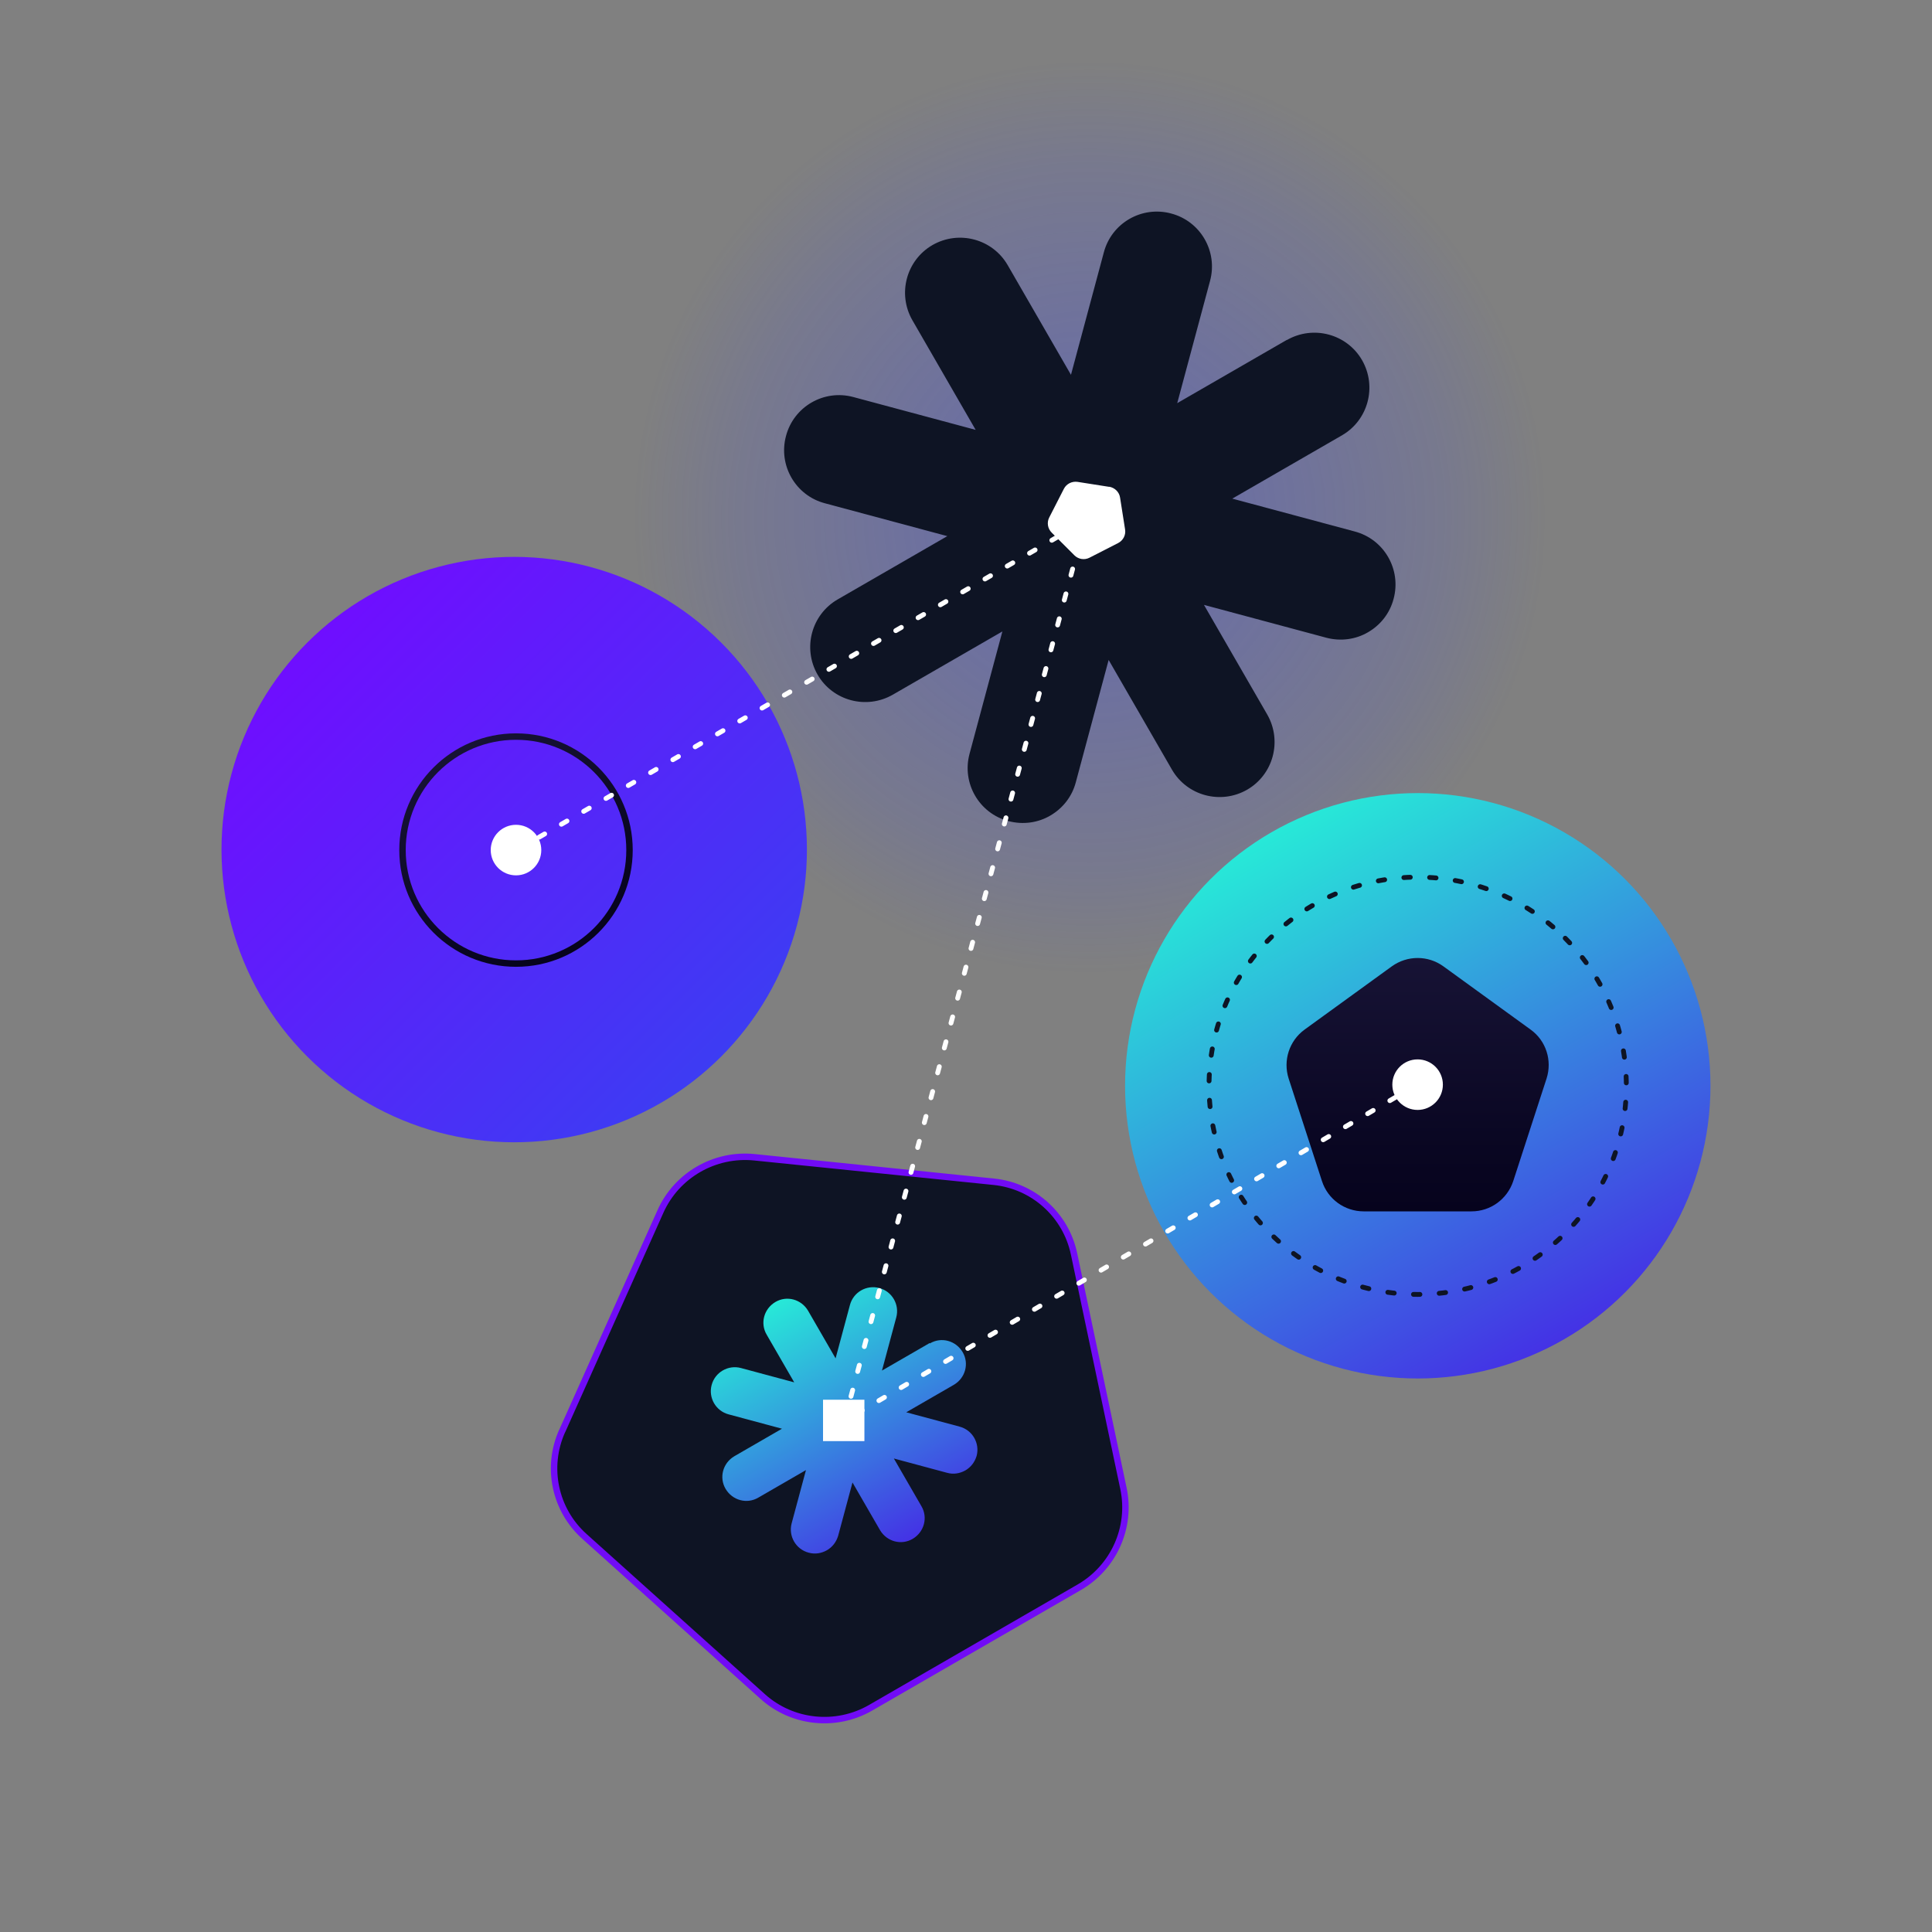
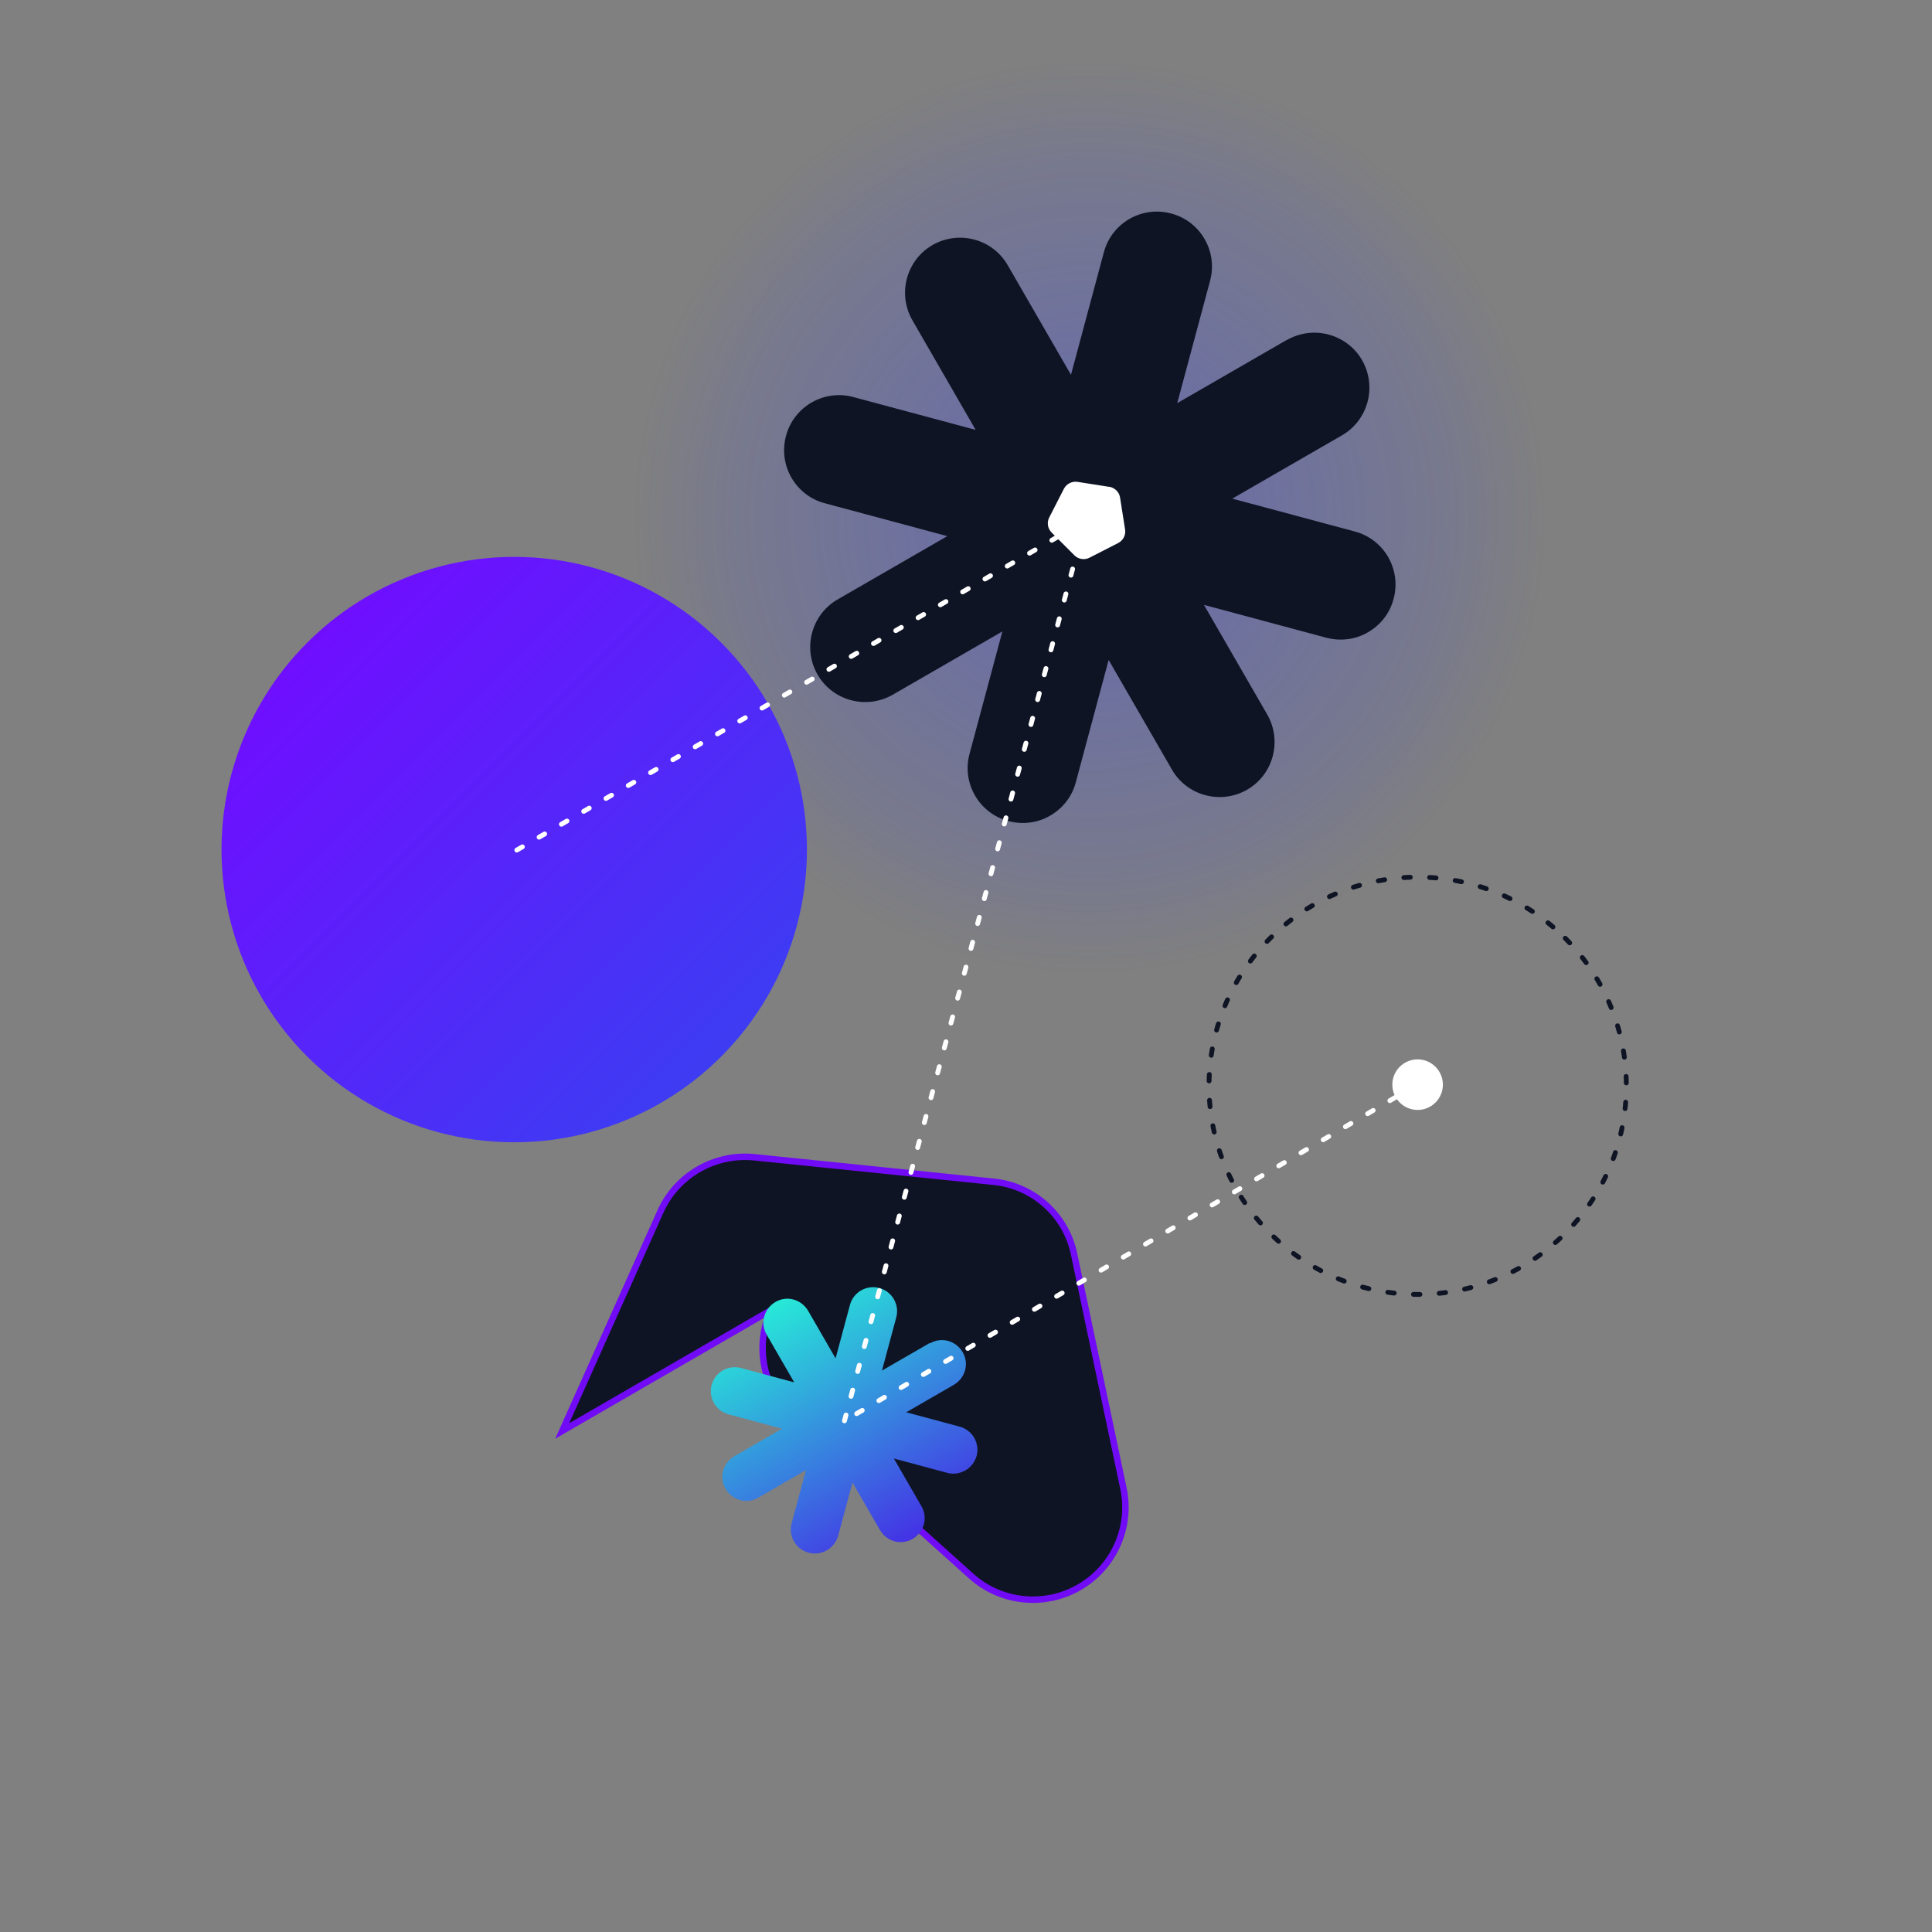
<svg xmlns="http://www.w3.org/2000/svg" xmlns:xlink="http://www.w3.org/1999/xlink" viewBox="0 0 1200 1200">
  <rect x="0" y="0" width="1200" height="1200" fill="#808080" stroke="none" />
  <defs>
    <style>      .cls-1 {        stroke: #0e1424;      }      .cls-1, .cls-2 {        stroke-dasharray: 4 12;        stroke-linecap: round;        stroke-miterlimit: 10;        stroke-width: 3px;      }      .cls-1, .cls-2, .cls-3 {        fill: none;      }      .cls-4 {        fill: url(#Degradado_sin_nombre_45);        isolation: isolate;        opacity: .4;      }      .cls-5, .cls-6 {        fill: #0e1424;      }      .cls-7 {        fill: #fff;      }      .cls-2 {        stroke: #fff;      }      .cls-8 {        fill: url(#Degradado_sin_nombre_5-2);      }      .cls-9 {        fill: url(#Degradado_sin_nombre_6);      }      .cls-10 {        fill: url(#Degradado_sin_nombre_5);      }      .cls-6 {        stroke: #710bf6;      }      .cls-6, .cls-3 {        stroke-width: 4px;      }      .cls-11 {        fill: url(#Degradado_sin_nombre_14);      }      .cls-3 {        stroke: url(#Degradado_sin_nombre_6-2);      }    </style>
    <radialGradient id="Degradado_sin_nombre_45" data-name="Degradado sin nombre 45" cx="676.9" cy="878.7" fx="676.9" fy="878.7" r="315" gradientTransform="translate(0 1200) scale(1 -1)" gradientUnits="userSpaceOnUse">
      <stop offset="0" stop-color="#670df3" />
      <stop offset="0" stop-color="#5722f3" />
      <stop offset="0" stop-color="#4a33f3" />
      <stop offset="0" stop-color="#423ff3" />
      <stop offset="0" stop-color="#3d46f3" />
      <stop offset="0" stop-color="#3c48f3" />
      <stop offset=".4" stop-color="#3c48f3" stop-opacity=".6" />
      <stop offset=".7" stop-color="#3c48f3" stop-opacity=".3" />
      <stop offset=".9" stop-color="#3c48f3" stop-opacity="0" />
      <stop offset="1" stop-color="#3c48f3" stop-opacity="0" />
    </radialGradient>
    <linearGradient id="Degradado_sin_nombre_5" data-name="Degradado sin nombre 5" x1="803.9" y1="479.6" x2="803.9" y2="843.3" gradientTransform="translate(-146.3 503.5) rotate(-30)" gradientUnits="userSpaceOnUse">
      <stop offset="0" stop-color="#27e9d8" />
      <stop offset="1" stop-color="#4432e5" />
    </linearGradient>
    <linearGradient id="Degradado_sin_nombre_6" data-name="Degradado sin nombre 6" x1="880.5" y1="593.6" x2="880.5" y2="751" gradientTransform="translate(0 1.4)" gradientUnits="userSpaceOnUse">
      <stop offset="0" stop-color="#171335" />
      <stop offset=".7" stop-color="#0a0723" />
      <stop offset="1" stop-color="#06031d" />
    </linearGradient>
    <linearGradient id="Degradado_sin_nombre_14" data-name="Degradado sin nombre 14" x1="256.7" y1="231.9" x2="350.8" y2="583.1" gradientTransform="translate(131.5 55.5) rotate(15)" gradientUnits="userSpaceOnUse">
      <stop offset="0" stop-color="#6f0eff" />
      <stop offset="1" stop-color="#3d3cf3" />
    </linearGradient>
    <linearGradient id="Degradado_sin_nombre_5-2" data-name="Degradado sin nombre 5" x1="481.6" y1="807.2" x2="566.6" y2="954.4" gradientTransform="translate(0 1.4)" xlink:href="#Degradado_sin_nombre_5" />
    <linearGradient id="Degradado_sin_nombre_6-2" data-name="Degradado sin nombre 6" x1="304.7" y1="335.4" x2="304.7" y2="480.5" gradientTransform="translate(-147.4 327.1) rotate(-30)" xlink:href="#Degradado_sin_nombre_6" />
  </defs>
  <g>
    <g id="Capa_1">
      <circle class="cls-4" cx="676.9" cy="321.3" r="315" />
      <path class="cls-5" d="M799.3,211.1l-68.1,39.3,20.4-76c4.9-18.2-5.9-37-24.2-41.8-18.2-4.9-37,5.9-41.8,24.2l-20.4,76-39.3-68.1c-9.4-16.3-30.3-21.9-46.7-12.5-16.3,9.4-21.9,30.3-12.5,46.7l39.3,68.1-76-20.4c-18.2-4.9-37,5.9-41.8,24.2-4.9,18.2,5.9,37,24.2,41.8l76,20.4-68.1,39.3c-16.3,9.4-21.9,30.3-12.5,46.7,9.4,16.3,30.3,21.9,46.7,12.5l68.1-39.3-20.4,76c-4.9,18.2,5.9,37,24.2,41.8,9.1,2.4,18.4,1,25.9-3.4,7.6-4.4,13.5-11.6,15.9-20.7l20.4-76,39.3,68.1c9.4,16.3,30.3,21.9,46.7,12.5,16.3-9.4,21.9-30.3,12.5-46.7l-39.3-68.1,76,20.4c9.1,2.4,18.4,1,25.9-3.4,7.6-4.4,13.5-11.6,15.9-20.8,4.9-18.2-5.9-37-24.2-41.8l-76-20.4,68.1-39.3c16.3-9.4,21.9-30.3,12.5-46.7-9.4-16.3-30.3-21.9-46.7-12.5h0Z" />
-       <circle class="cls-10" cx="880.6" cy="674.4" r="181.8" />
      <circle class="cls-1" cx="880.6" cy="674.4" r="129.6" transform="translate(-219 820.2) rotate(-45)" />
-       <path class="cls-6" d="M349.2,888.8h0l61-136.3h0c10.1-22.6,33.7-36.2,58.4-33.7h0l148.6,15.2h0c24.7,2.5,44.8,20.6,49.9,44.8l30.7,145.7h0c5.1,24.2-6,49-27.5,61.4l-129.5,74.8c-21.5,12.4-48.6,9.6-67-6.9h0l-110.8-99.5h0c-18.4-16.5-24-43-13.8-65.6h0Z" />
-       <path class="cls-9" d="M864.5,600.2l-54.2,39.3c-9.5,6.9-13.5,19.2-9.9,30.4l20.7,63.7c3.6,11.2,14.1,18.8,25.9,18.8h67c11.8,0,22.2-7.6,25.9-18.8l20.7-63.7c3.6-11.2-.3-23.5-9.9-30.4l-54.2-39.3c-9.5-6.9-22.4-6.9-32,0Z" />
+       <path class="cls-6" d="M349.2,888.8h0l61-136.3h0c10.1-22.6,33.7-36.2,58.4-33.7h0l148.6,15.2h0c24.7,2.5,44.8,20.6,49.9,44.8l30.7,145.7h0c5.1,24.2-6,49-27.5,61.4c-21.5,12.4-48.6,9.6-67-6.9h0l-110.8-99.5h0c-18.4-16.5-24-43-13.8-65.6h0Z" />
      <path class="cls-7" d="M689,302.4l-19.7-3.1c-3.5-.5-6.9,1.2-8.5,4.3l-9.1,17.8c-1.6,3.1-1,6.9,1.5,9.4l14.1,14.1c2.5,2.5,6.3,3.1,9.4,1.5l17.8-9.1c3.1-1.6,4.9-5,4.3-8.5l-3.1-19.7c-.5-3.5-3.3-6.2-6.8-6.8Z" />
      <circle class="cls-11" cx="319.4" cy="527.7" r="181.8" transform="translate(-279.6 380.4) rotate(-45)" />
      <path class="cls-8" d="M577.4,834.2l-29.6,17.1,8.9-33.1c2.1-7.9-2.6-16.1-10.6-18.2-7.9-2.1-16.1,2.6-18.2,10.6l-8.9,33.1-17.1-29.6c-4.2-7.1-13.2-9.6-20.3-5.4-7.1,4.2-9.6,13.2-5.4,20.3l17.1,29.6-33.1-8.9c-7.9-2.1-16.1,2.6-18.2,10.6-2.1,7.9,2.6,16.1,10.6,18.2l33.1,8.9-29.6,17.1c-7.1,4.2-9.6,13.2-5.4,20.3,4.2,7.1,13.2,9.6,20.3,5.4l29.6-17.1-8.9,33.1c-2.1,7.9,2.6,16.1,10.6,18.2,4,1.1,7.9.4,11.3-1.5,3.3-1.9,5.8-5,7-9l8.9-33.1,17.1,29.6c4.2,7.1,13.2,9.6,20.3,5.4s9.6-13.2,5.4-20.3l-17.1-29.6,33.1,8.9c4,1.1,7.9.4,11.3-1.5,3.3-1.9,5.8-5,7-9,2.1-7.9-2.6-16.1-10.6-18.2l-33.1-8.9,29.6-17.1c7.1-4.2,9.6-13.2,5.4-20.3-4.2-7.1-13.2-9.6-20.3-5.4h0Z" />
-       <circle class="cls-3" cx="320.5" cy="528" r="70.5" />
-       <circle class="cls-7" cx="320.5" cy="528" r="15.7" />
      <circle class="cls-7" cx="880.5" cy="673.7" r="15.7" />
-       <rect class="cls-7" x="511.2" y="869.4" width="25.7" height="25.7" />
      <line class="cls-2" x1="321" y1="528" x2="675" y2="323" />
      <line class="cls-2" x1="674.5" y1="322.5" x2="524.5" y2="882.5" />
      <line class="cls-2" x1="880.5" y1="673.5" x2="524.5" y2="882.5" />
    </g>
  </g>
</svg>